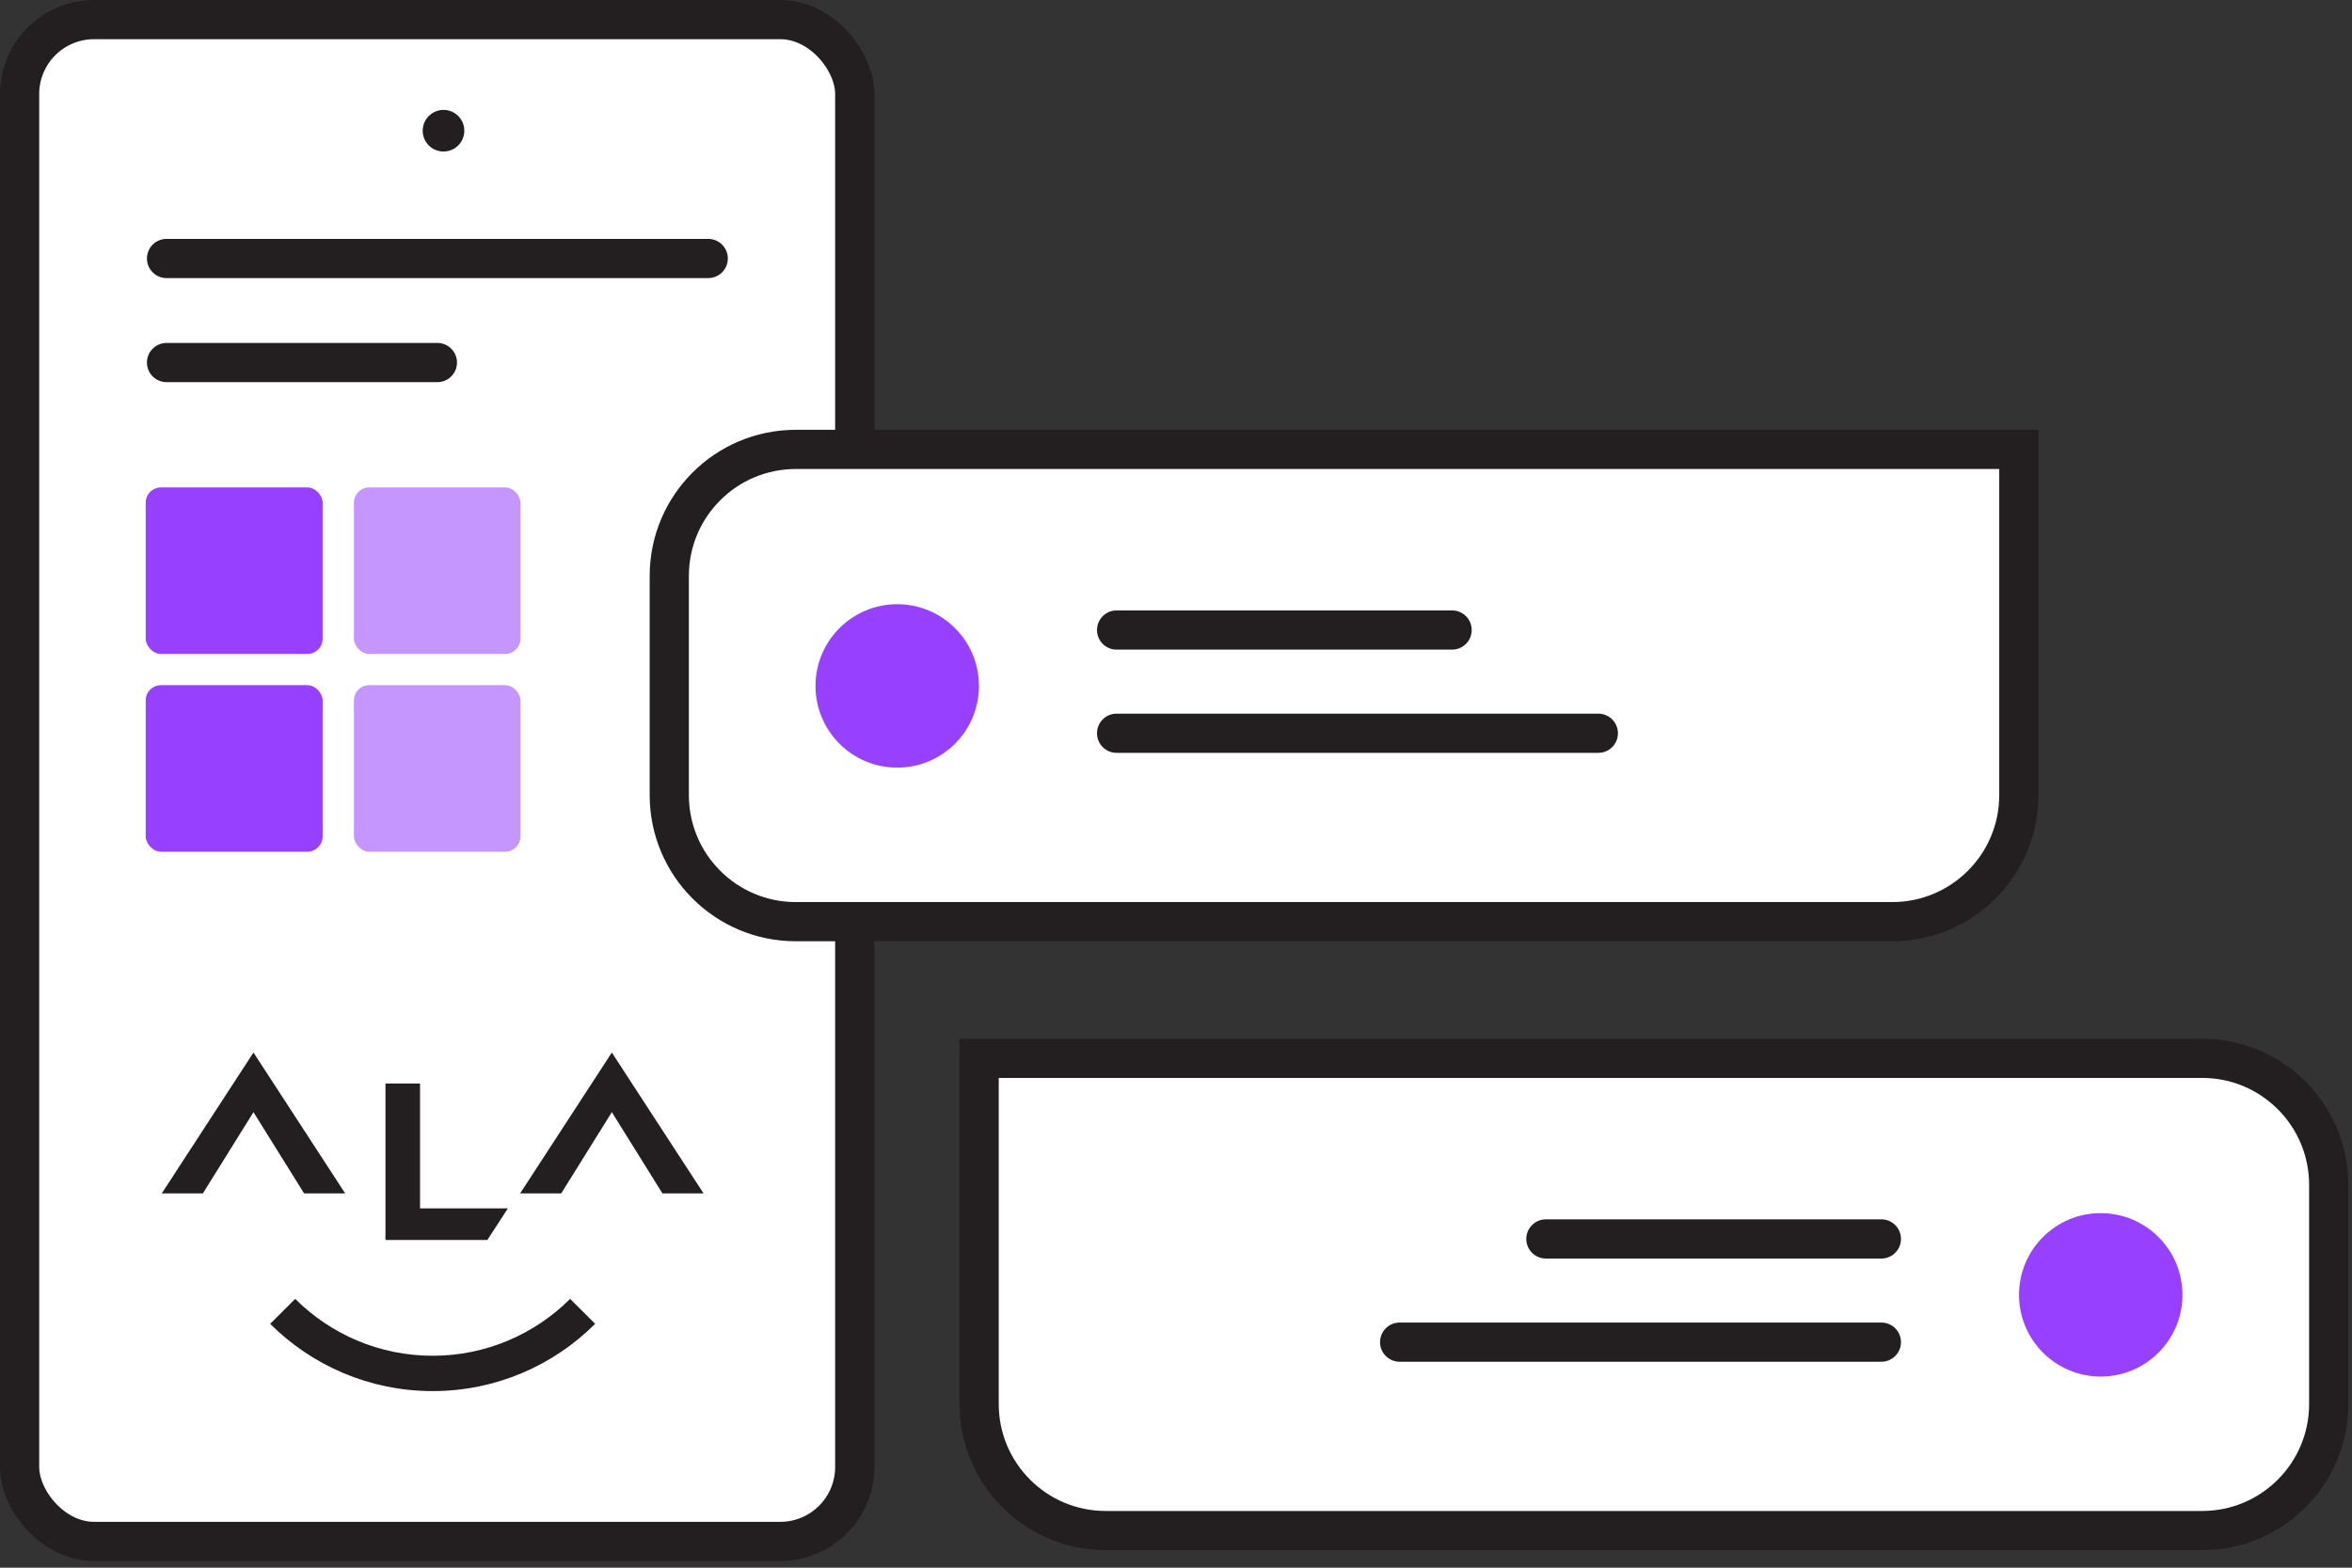
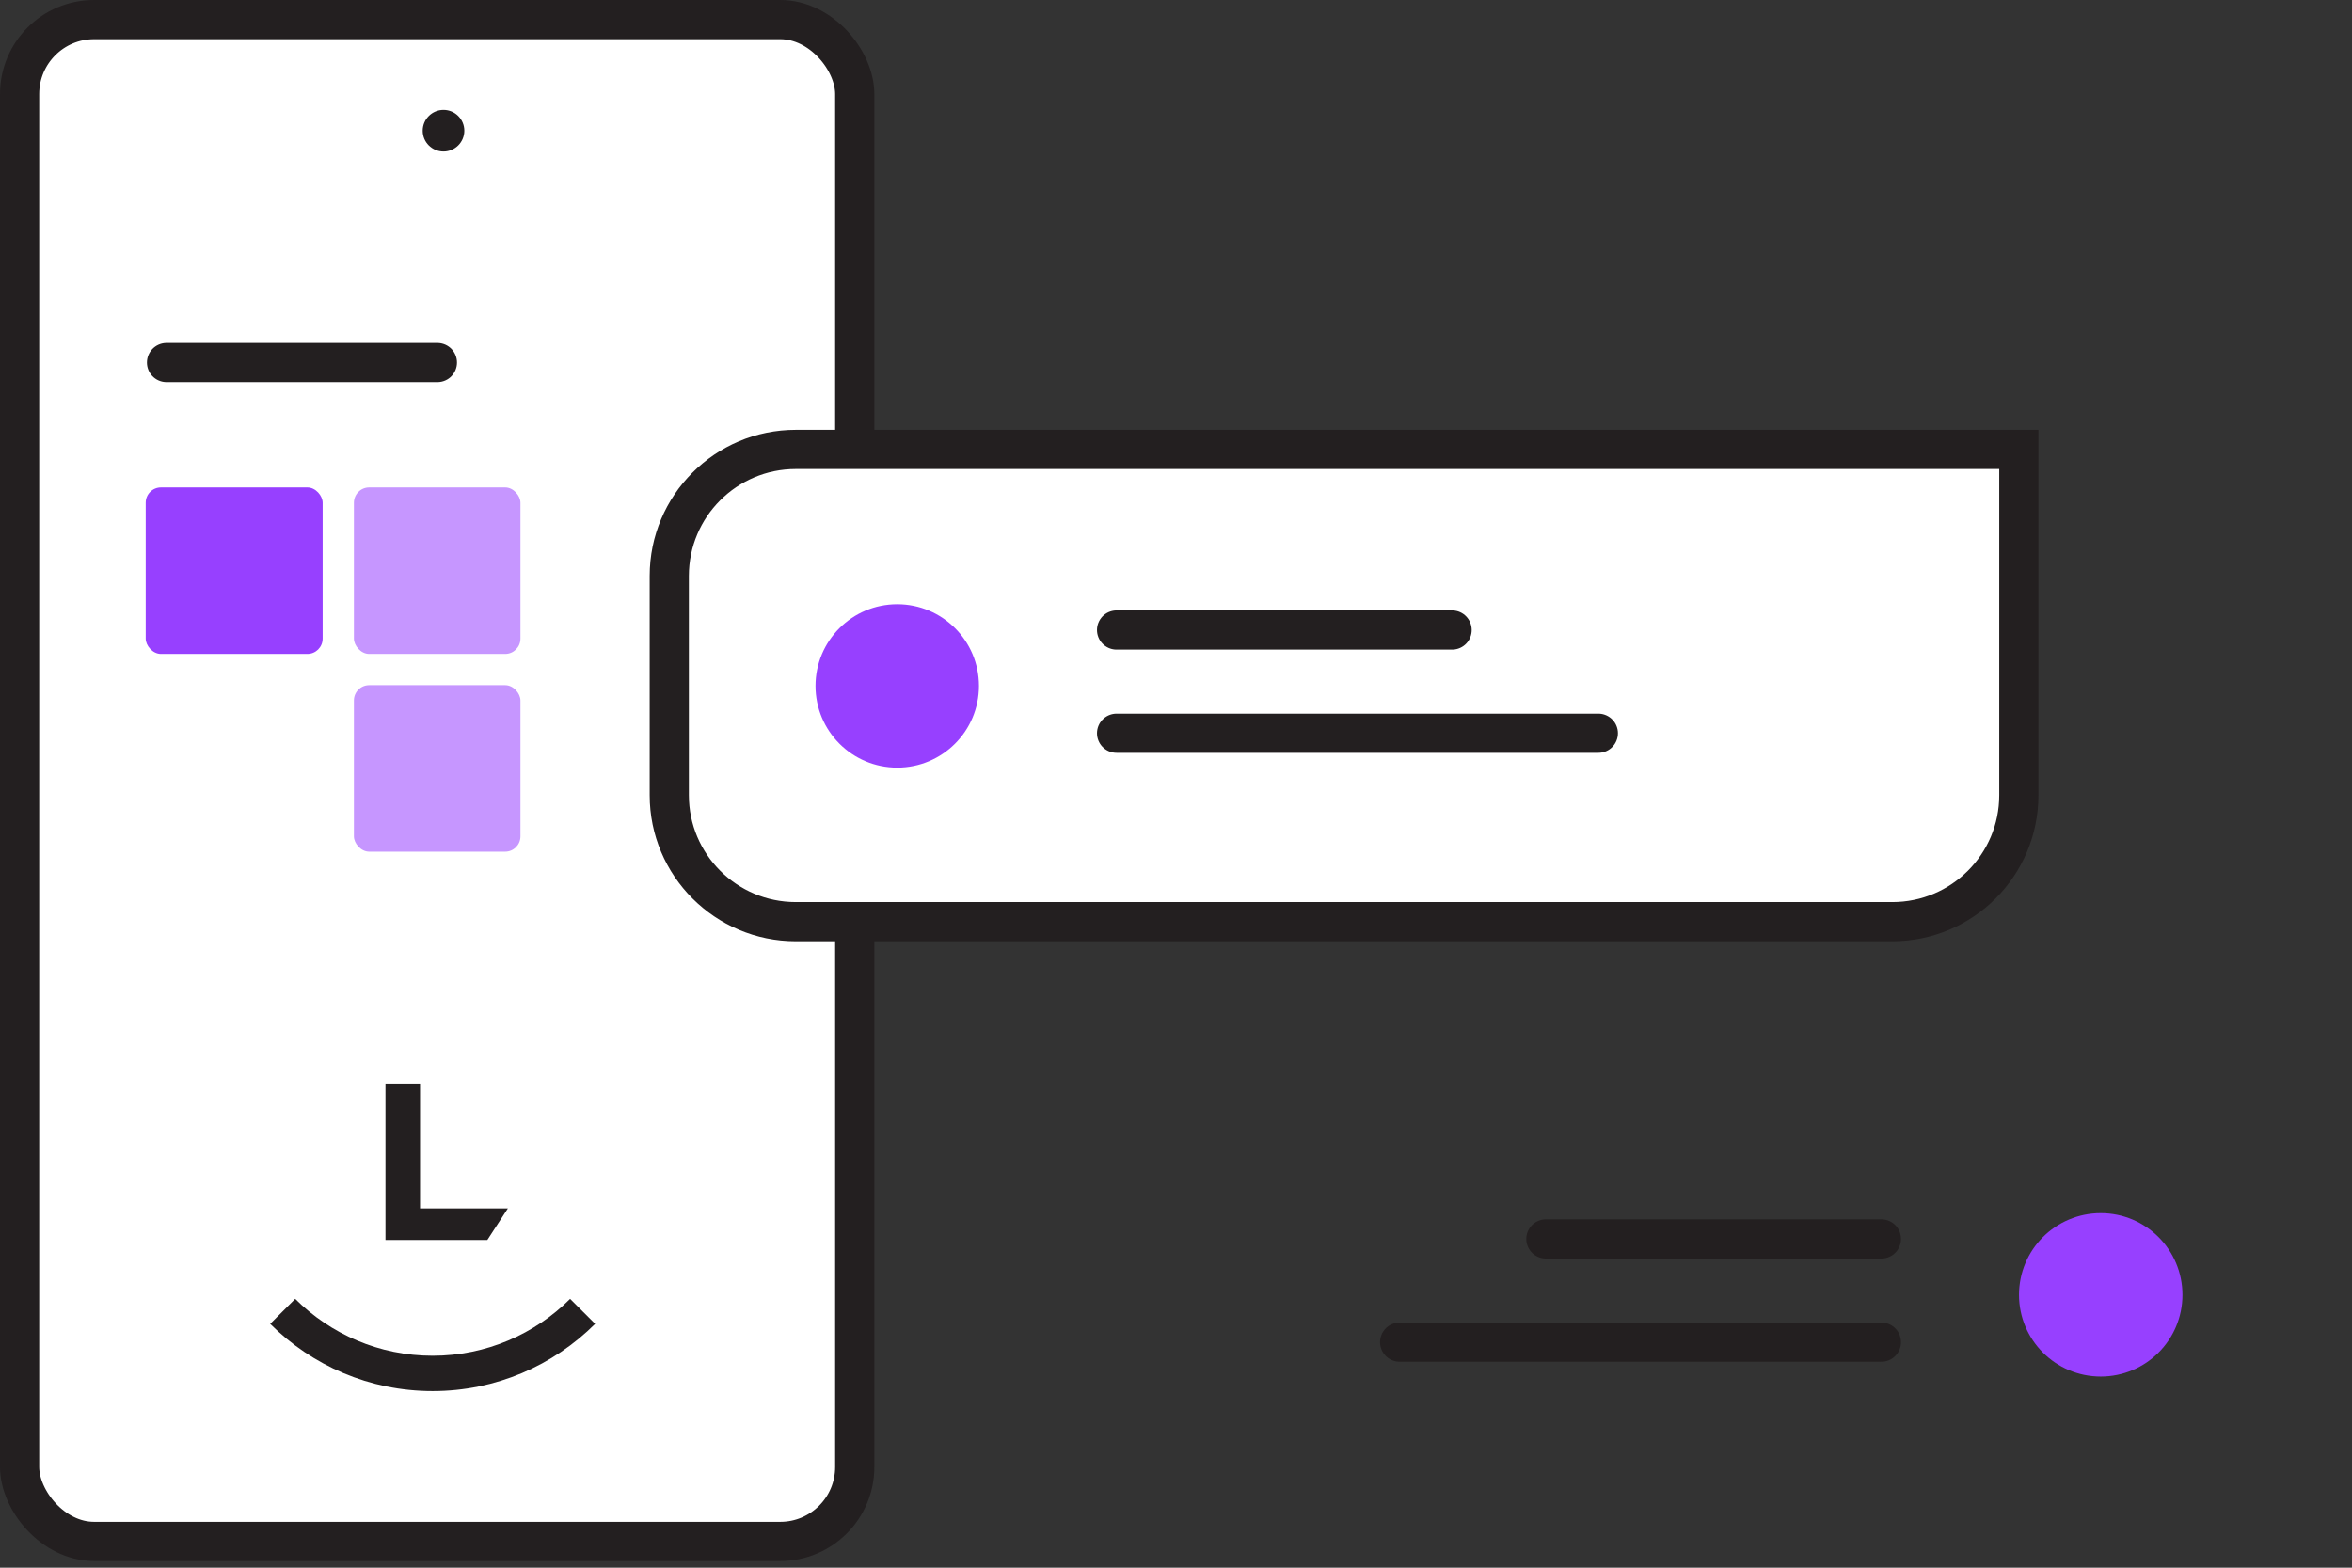
<svg xmlns="http://www.w3.org/2000/svg" width="300" height="200" viewBox="0 0 300 200" fill="none">
  <rect x="0" y="0" width="300" height="200" fill="#333333" stroke="none" />
  <rect x="2.5" y="2.5" width="106.524" height="194.15" rx="9.5" fill="white" stroke="#231F20" stroke-width="5" />
  <rect x="18.584" y="62.185" width="22.57" height="21.243" rx="1.952" fill="#9740FF" />
-   <rect x="18.584" y="87.411" width="22.57" height="21.243" rx="1.952" fill="#9740FF" />
  <rect x="45.142" y="62.185" width="21.243" height="21.243" rx="1.952" fill="#C696FF" />
  <rect x="45.142" y="87.411" width="21.243" height="21.243" rx="1.952" fill="#C696FF" />
-   <path d="M21.242 32.977H90.336" stroke="#231F20" stroke-width="5" stroke-linecap="round" />
-   <path d="M44.028 152.248L32.331 134.28L20.635 152.248H25.877L32.331 141.885L38.786 152.248H44.028Z" fill="#231F20" />
-   <path d="M89.737 152.248L78.04 134.28L66.344 152.248H71.585L78.04 141.885L84.495 152.248H89.737Z" fill="#231F20" />
  <path d="M53.577 154.158V138.233H49.167V158.19H62.163L64.782 154.158H53.577Z" fill="#231F20" />
  <path d="M75.911 168.891L72.719 165.706C68.227 170.187 62.025 172.963 55.187 172.963C48.347 172.963 42.146 170.187 37.653 165.706L34.461 168.891C39.77 174.189 47.102 177.47 55.187 177.47C63.27 177.47 70.601 174.189 75.911 168.891Z" fill="#231F20" />
  <path d="M21.242 46.253H55.789" stroke="#231F20" stroke-width="5" stroke-linecap="round" />
  <circle cx="56.57" cy="16.676" r="2.655" fill="#231F20" />
  <path d="M85.367 73.475C85.367 64.561 92.593 57.334 101.507 57.334H257.505V101.441C257.505 110.356 250.278 117.583 241.363 117.583H101.509C92.594 117.583 85.367 110.356 85.367 101.441V73.475Z" fill="white" stroke="#231F20" stroke-width="5" />
  <circle cx="114.444" cy="87.507" r="10.424" fill="#9740FF" />
  <path d="M142.423 80.376H185.216" stroke="#231F20" stroke-width="5" stroke-linecap="round" />
  <path d="M142.423 93.544H203.869" stroke="#231F20" stroke-width="5" stroke-linecap="round" />
-   <path d="M297.029 151.157C297.029 142.243 289.803 135.017 280.889 135.017H124.891V179.124C124.891 188.038 132.118 195.265 141.033 195.265H280.887C289.802 195.265 297.029 188.038 297.029 179.124V151.157Z" fill="white" stroke="#231F20" stroke-width="5" />
  <circle cx="10.424" cy="10.424" r="10.424" transform="matrix(-1 0 0 1 278.375 154.767)" fill="#9740FF" />
  <path d="M239.972 158.059H197.179" stroke="#231F20" stroke-width="5" stroke-linecap="round" />
  <path d="M239.972 171.227H178.526" stroke="#231F20" stroke-width="5" stroke-linecap="round" />
</svg>